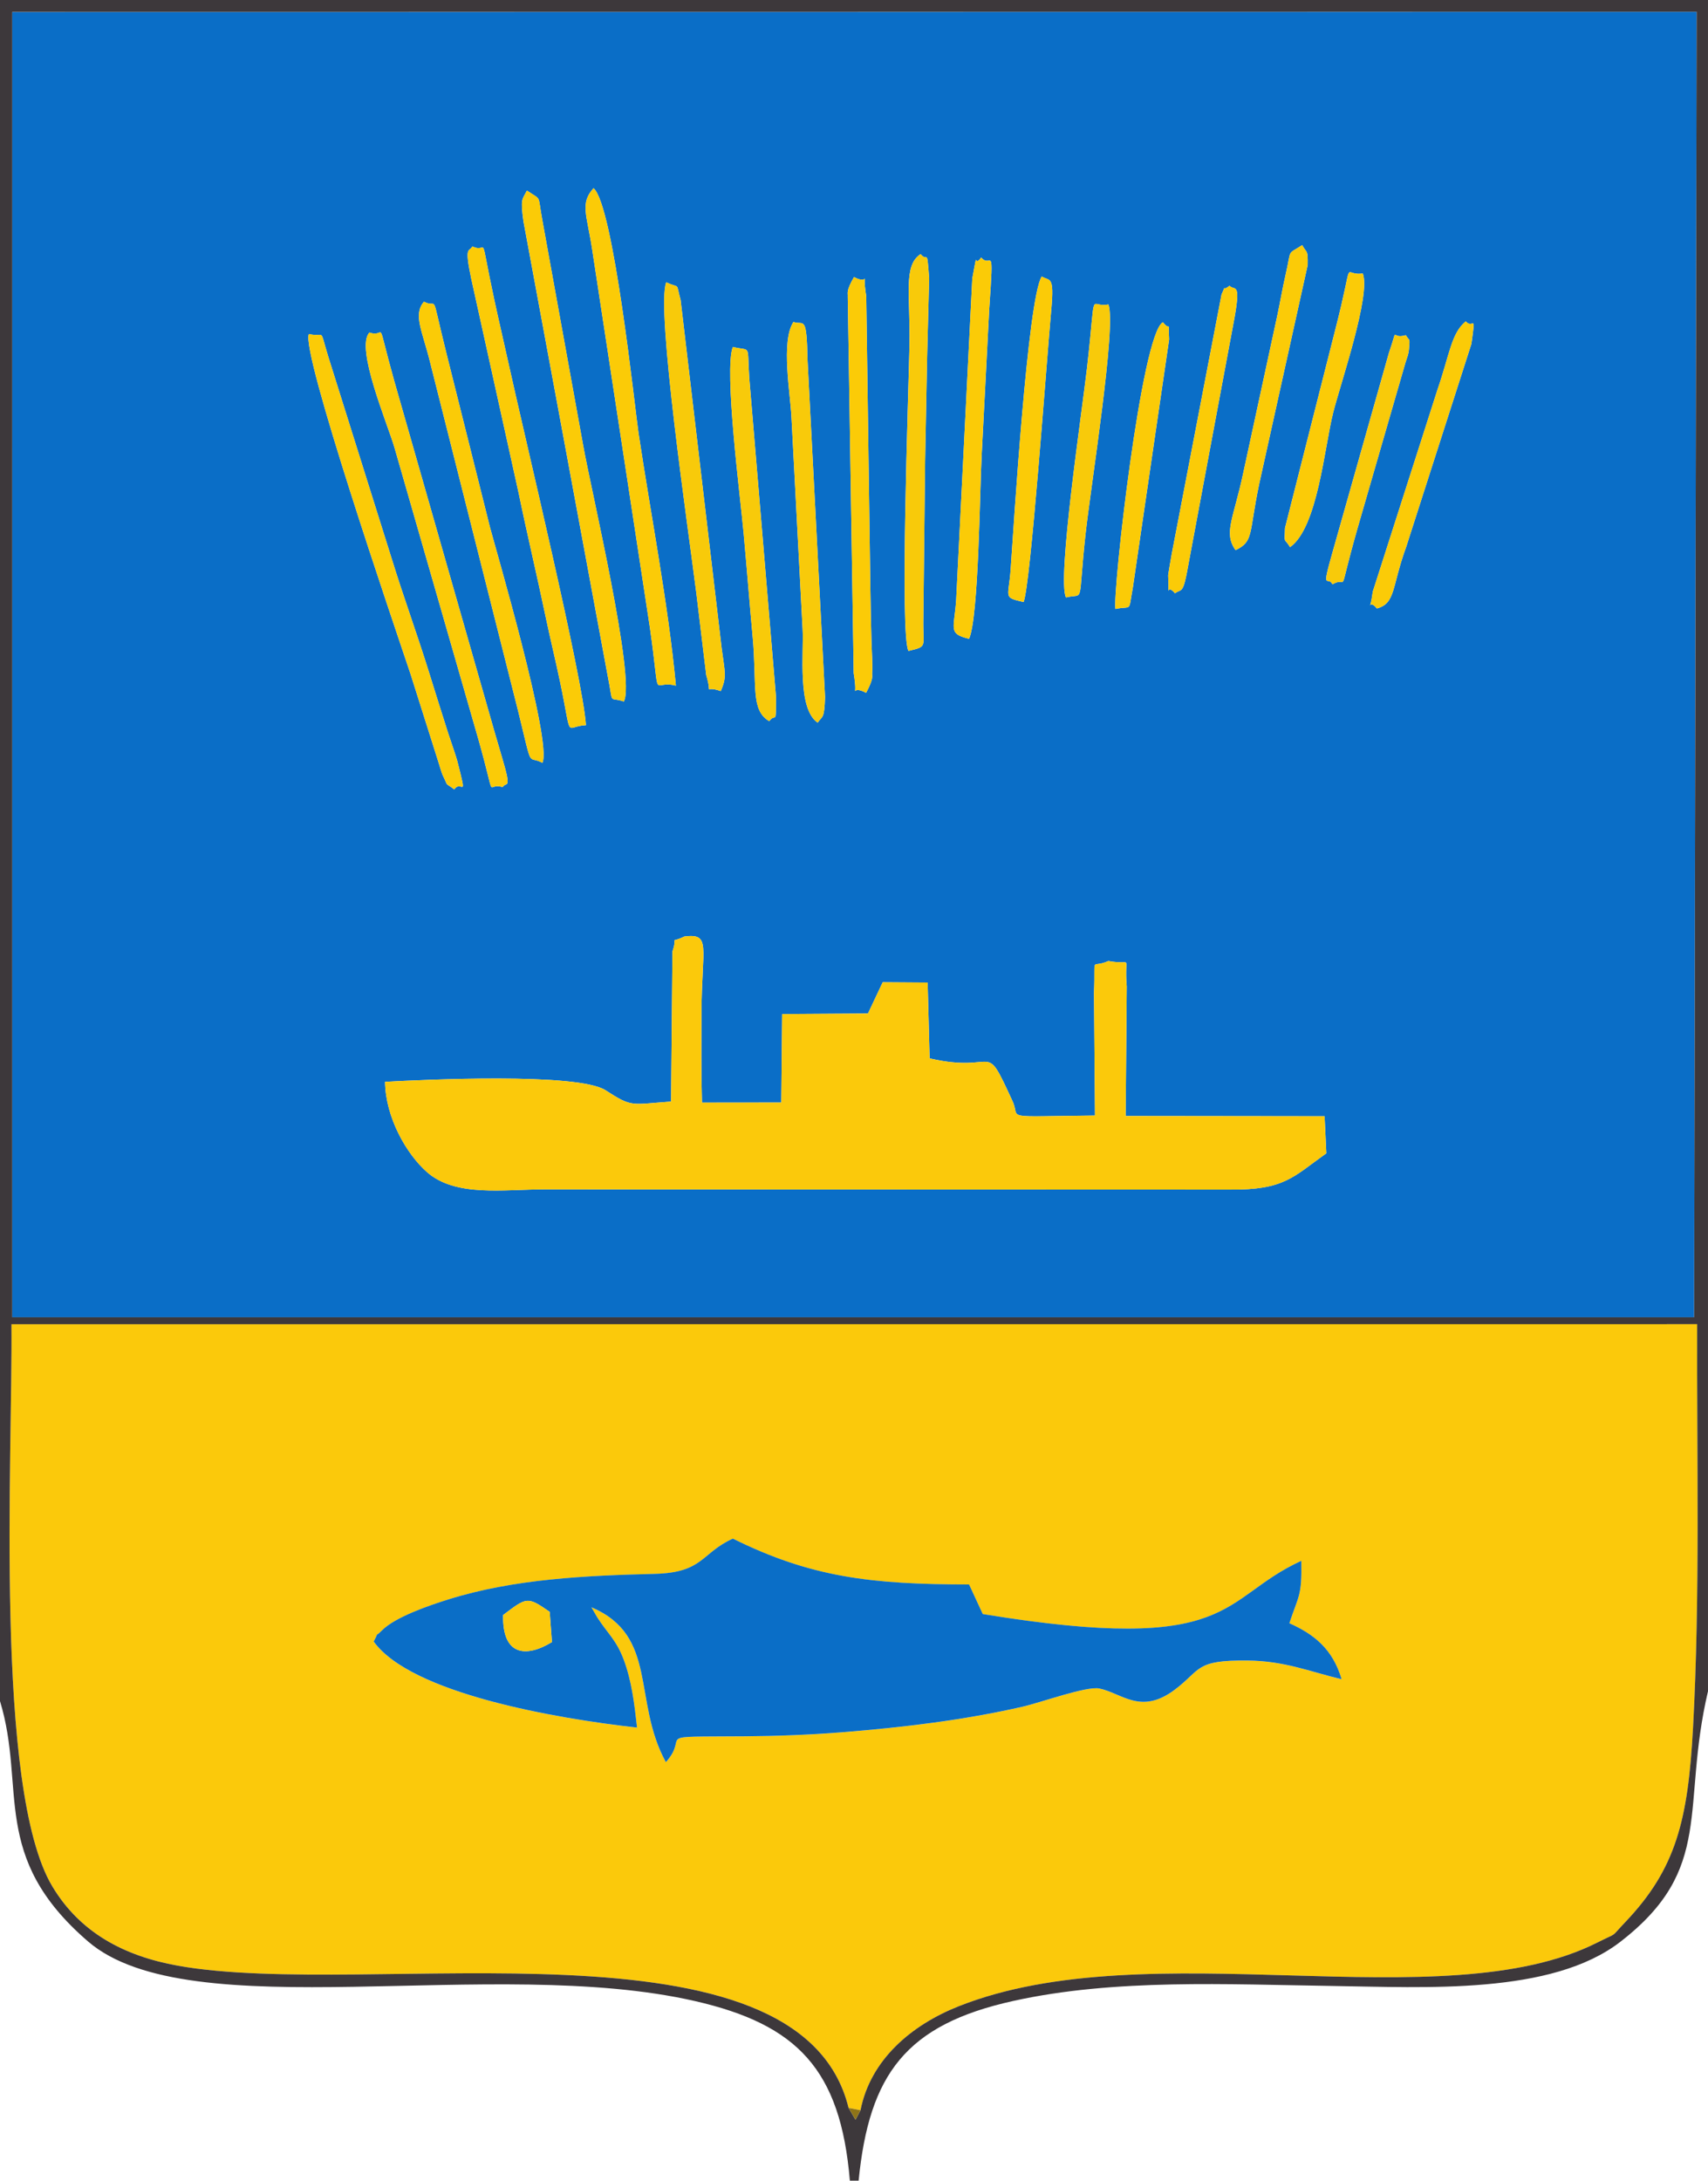
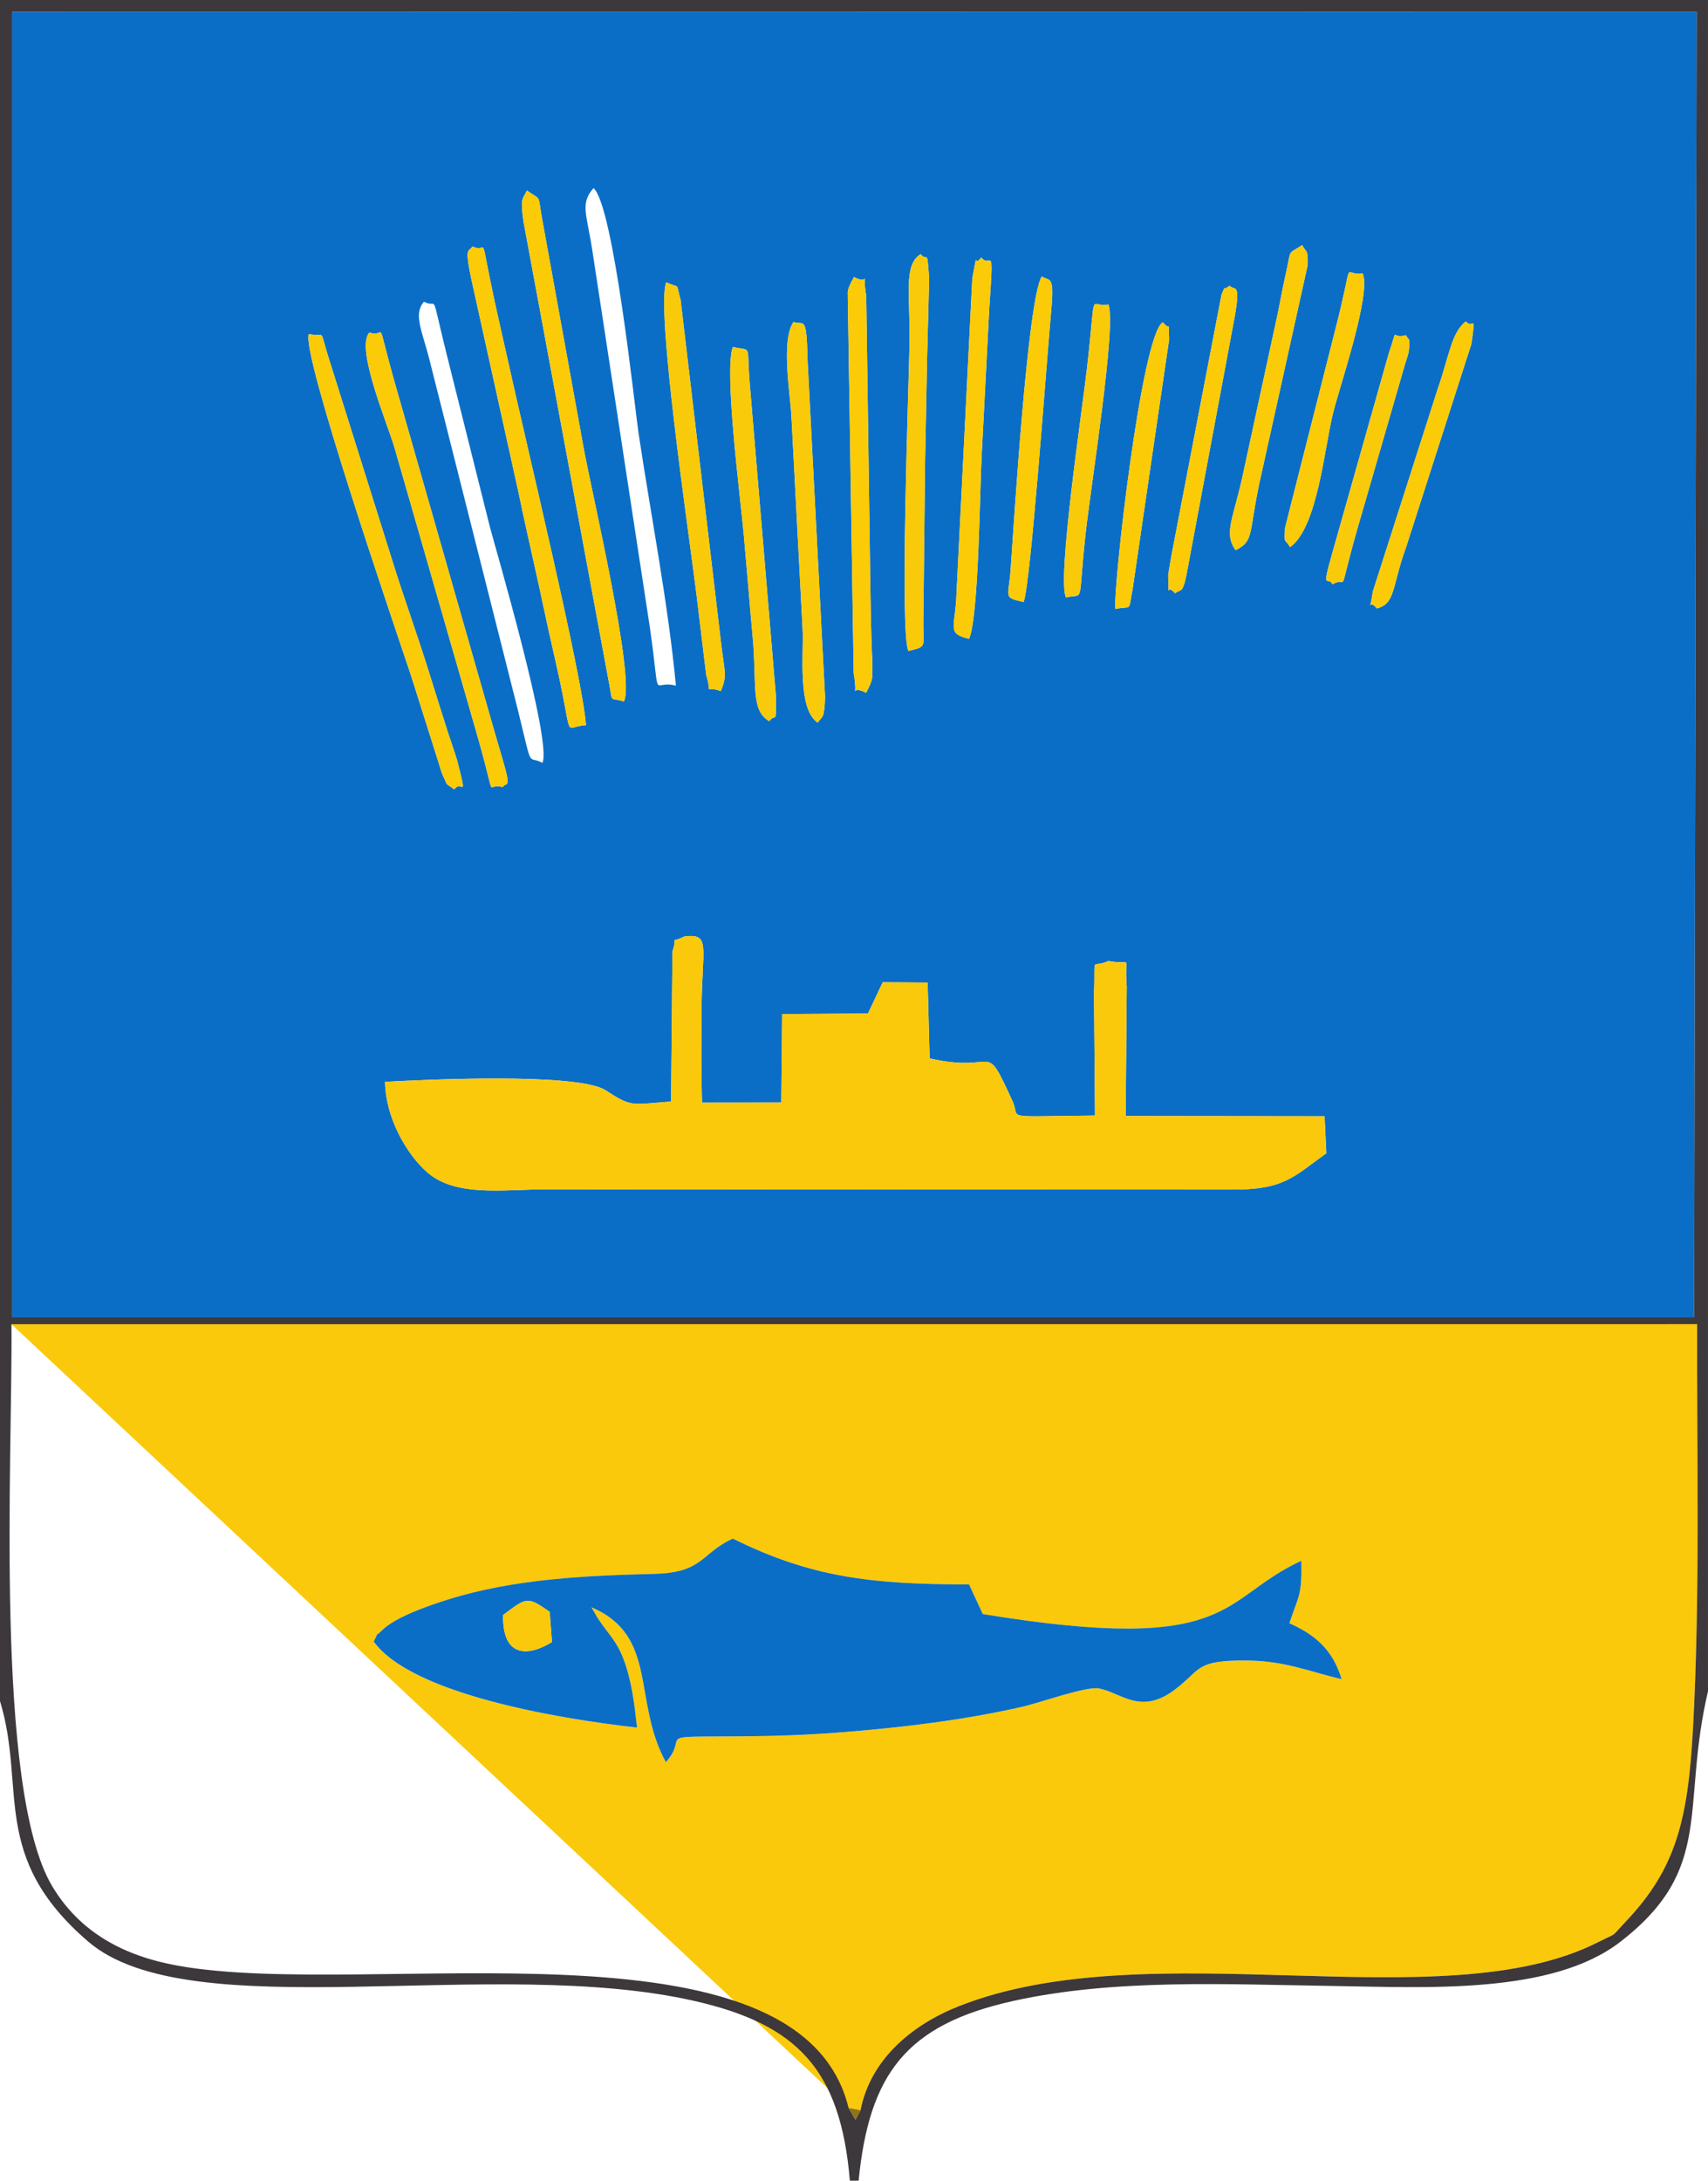
<svg xmlns="http://www.w3.org/2000/svg" xml:space="preserve" width="99.483mm" height="127mm" style="shape-rendering:geometricPrecision; text-rendering:geometricPrecision; image-rendering:optimizeQuality; fill-rule:evenodd; clip-rule:evenodd" viewBox="0 0 99.483 127">
  <defs>
    <style type="text/css">
   
    .fil0 {fill:#0A6EC7}
    .fil2 {fill:#3D383B}
    .fil5 {fill:#8F7417}
    .fil4 {fill:#F8CA0A}
    .fil1 {fill:#FBC90B}
    .fil3 {fill:#FBCB07}
   
  </style>
  </defs>
  <g id="Layer_x0020_1">
    <g id="_374411208">
      <path id="_373455784" class="fil0" d="M22.426 63.005c2.157,-0.121 11.229,-0.558 12.849,0.493 1.561,1.013 1.466,0.821 3.812,0.656l0.08 -8.742c0.354,-1.039 -0.284,-0.401 0.697,-0.873 1.577,-0.197 1.011,0.604 0.996,4.375 -0.007,1.766 -0.024,3.536 0.027,5.301l4.619 -0.005 0.051 -5.152 4.998 -0.032 0.859 -1.822 2.617 0.018 0.116 4.418c4.06,0.932 3.114,-1.235 4.834,2.503 0.485,1.055 -0.786,0.877 4.797,0.825l-0.057 -7.156c0.102,-2.304 -0.243,-1.363 0.838,-1.844 1.488,0.277 0.903,-0.495 1.068,1.483l-0.062 7.544 11.586 0.014 0.102 2.158c-1.944,1.378 -2.431,2.143 -5.631,2.113l-39.871 -0.013c-2.428,0.001 -5.214,0.462 -6.882,-1.006 -1.181,-1.039 -2.412,-3.163 -2.442,-5.258zm30.49 -25.093c-0.515,-0.879 -0.001,-14.935 0.056,-17.803 0.058,-2.889 -0.383,-4.646 0.649,-5.31 0.429,0.525 0.355,-0.453 0.497,1.405l-0.118 4.61c-0.04,2 -0.08,3.999 -0.117,5.999l-0.102 9.2c-0.037,1.699 0.292,1.617 -0.866,1.898zm-2.469 2.44c-1.034,-0.566 -0.428,0.669 -0.724,-1.155l-0.344 -21.921c0.021,-0.219 -0.121,-0.3 0.362,-1.141 1.041,0.55 0.421,-0.699 0.713,1.117l0.24 16.951c0.017,1.062 0.034,2.131 0.066,3.193 0.013,0.43 0.074,1.399 0.039,1.775 -0.021,0.23 0.118,0.295 -0.352,1.18zm-4.233 -21.599c0.607,0.217 0.767,-0.502 0.823,2.244l1.018 19.596c-0.04,1.305 -0.152,1.089 -0.43,1.494 -1.202,-0.81 -0.8,-4.106 -0.878,-5.451l-0.645 -12.277c-0.058,-1.397 -0.635,-4.466 0.111,-5.607zm10.231 18.451c-1.254,-0.3 -0.862,-0.58 -0.753,-2.261l0.939 -18.725c0.364,-1.916 0.049,-0.544 0.519,-1.224 0.578,0.708 0.753,-1.096 0.469,2.997l-0.438 8.467c-0.114,2.02 -0.172,9.48 -0.736,10.745zm-13.758 -16.997c1.096,0.265 0.82,-0.227 0.955,1.809l1.557 18.574c-0.003,1.77 -0.002,0.879 -0.395,1.411 -1.103,-0.649 -0.704,-2.093 -0.968,-4.946 -0.186,-2.012 -0.34,-4.009 -0.525,-6.022 -0.185,-2.027 -1.155,-9.535 -0.624,-10.826zm22.282 15.261c-0.176,-0.911 1.517,-16.057 2.765,-16.7 0.497,0.626 0.293,-0.301 0.363,1.002l-2.113 14.448c-0.277,1.507 -0.02,1.037 -1.015,1.249zm15.228 -0.031c-0.53,-0.666 -0.432,0.48 -0.241,-0.974l3.765 -11.752c0.715,-2.063 0.806,-3.304 1.652,-3.994 0.424,0.496 0.6,-0.604 0.329,1.31l-3.792 11.806c-0.864,2.365 -0.605,3.298 -1.713,3.605zm-2.586 -1.403c-0.251,-0.546 -0.687,0.534 0.013,-1.911l3.273 -11.57c0.596,-1.726 0.034,-0.751 0.985,-1.032 0.217,0.377 0.25,0.097 0.184,0.821 -0.03,0.329 -0.119,0.483 -0.216,0.815l-2.779 9.603c-1.243,4.371 -0.463,2.692 -1.462,3.272zm-50.978 10.279c0.619,2.423 0.243,1.046 -0.175,1.664 -0.611,-0.473 -0.291,-0.057 -0.677,-0.838 -0.049,-0.099 -0.233,-0.717 -0.261,-0.804l-1.612 -5.091c-1.005,-2.994 -6.387,-18.733 -5.917,-19.79 0.981,0.232 0.582,-0.471 1.123,1.299l3.71 11.814c0.703,2.278 1.451,4.295 2.182,6.646 0.364,1.172 0.727,2.329 1.097,3.486 0.146,0.455 0.448,1.296 0.53,1.615zm-5.114 -24.947c1.025,0.365 0.319,-1.204 1.449,2.838l4.857 16.994c0.335,1.157 0.6,2.103 0.944,3.304 0.165,0.577 0.305,1.048 0.479,1.636 0.588,1.987 0.222,1.346 0.032,1.706 -1.032,-0.335 -0.304,1.152 -1.414,-2.779l-4.889 -16.995c-0.411,-1.407 -2.299,-5.83 -1.458,-6.704zm46.919 15.19c-0.579,-0.697 -0.316,0.632 -0.399,-1.046 -0.002,-0.042 0.181,-1.11 0.208,-1.246l2.902 -15.114c0.325,-0.714 -0.035,-0.107 0.464,-0.509 0.301,0.332 0.72,-0.348 0.217,2.263l-2.614 13.989c-0.312,1.801 -0.391,1.364 -0.778,1.663zm-6.35 0.241c-0.531,-1.048 0.937,-10.837 1.227,-13.391 0.558,-4.909 0.086,-3.432 1.242,-3.675 0.488,1.189 -1.031,10.617 -1.335,13.421 -0.46,4.242 -0.023,3.368 -1.135,3.645zm-22.443 -17.313l2.386 20.244c0.187,1.458 0.321,1.669 -0.051,2.522 -1.079,-0.386 -0.447,0.408 -0.846,-0.936l-0.572 -4.741c-0.493,-3.91 -2.363,-16.619 -1.756,-18.13 0.848,0.384 0.537,-0.053 0.841,1.041zm-14.952 0.087c0.87,0.461 0.341,-0.883 1.309,3.007l2.54 10.143c0.287,1.096 3.636,12.502 3.051,13.707 -0.909,-0.488 -0.535,0.571 -1.414,-3.018l-5.115 -20.261c-0.447,-1.847 -1.025,-2.814 -0.37,-3.579zm34.925 17.493c-1.218,-0.284 -0.874,-0.226 -0.754,-1.888 0.174,-2.414 0.984,-15.771 1.812,-17.074 0.465,0.29 0.741,-0.102 0.556,1.934 -0.282,3.089 -1.202,16.045 -1.614,17.029zm15.522 -3.198c-0.359,-0.59 -0.328,-0.117 -0.297,-1.11l2.925 -11.532c1.169,-4.547 0.361,-3.106 1.606,-3.298 0.483,1.244 -1.292,6.4 -1.721,8.096 -0.514,2.033 -0.903,6.703 -2.513,7.844zm-47.625 -17.515c0.953,0.473 0.36,-1.161 1.268,3.077 0.263,1.228 0.503,2.228 0.763,3.413 0.997,4.549 4.409,18.665 4.582,21.394 -1.27,0.058 -0.771,0.991 -1.508,-2.527 -0.273,-1.304 -0.576,-2.524 -0.835,-3.766 -0.506,-2.422 -1.085,-4.841 -1.582,-7.251l-2.747 -12.418c-0.425,-1.996 -0.136,-1.574 0.06,-1.922zm44.45 17.689c-0.718,-1.003 -0.111,-1.855 0.437,-4.444l2.006 -9.271c0.158,-0.749 0.293,-1.55 0.469,-2.311 0.366,-1.593 0.057,-1.145 0.969,-1.738 0.279,0.507 0.335,0.227 0.32,1.163l-2.823 12.741c-0.613,2.91 -0.303,3.348 -1.377,3.86zm-37.394 -21.081c1.168,1.002 2.404,12.81 2.619,14.253 0.713,4.765 1.733,9.969 2.178,14.721 -1.473,-0.393 -0.855,1.256 -1.513,-3.368l-3.365 -22.044c-0.31,-2.029 -0.719,-2.679 0.082,-3.563zm-0.598 15.018c0.435,2.472 3.072,13.61 2.361,14.879 -0.917,-0.314 -0.579,0.307 -0.939,-1.491l-4.908 -26.479c-0.183,-1.33 -0.075,-1.238 0.202,-1.787 0.902,0.61 0.607,0.176 0.908,1.775l2.375 13.103zm-33.264 50.741l97.965 0 0.146 -76.031 -98.109 0.01 -0.001 76.021z" />
-       <path id="_373456048" class="fil1" d="M21.767 95.603c0.42,-0.792 -0.082,-0.083 0.488,-0.653 0.787,-0.789 2.808,-1.468 3.859,-1.797 3.828,-1.198 8.012,-1.39 12.013,-1.489 2.852,-0.07 2.7,-1.211 4.559,-2.053 4.564,2.266 8.093,2.667 13.758,2.67l0.797 1.723c14.785,2.425 13.75,-0.9 18.555,-3.1 0.042,2.083 -0.162,2.01 -0.696,3.635 1.446,0.649 2.523,1.503 3.043,3.263 -1.928,-0.469 -3.327,-1.067 -5.477,-1.091 -3.088,-0.034 -2.687,0.532 -4.249,1.704 -1.977,1.483 -3.079,0.191 -4.386,-0.075 -0.745,-0.152 -3.388,0.813 -4.478,1.062 -3.424,0.782 -6.965,1.205 -10.52,1.488 -1.851,0.147 -3.782,0.221 -5.641,0.234 -5.683,0.04 -3.133,-0.145 -4.609,1.507 -1.962,-3.59 -0.424,-7.36 -4.336,-9.021l0.335 0.58c0.626,0.977 1.115,1.316 1.552,2.486 0.459,1.229 0.618,2.563 0.771,3.941 -4.801,-0.538 -13.164,-1.995 -15.338,-5.011zm27.658 27.158l0.698 0.135c0.583,-2.963 2.994,-4.972 5.712,-6.05 11.127,-4.412 28.138,0.856 37.2,-3.711 1.276,-0.643 0.706,-0.22 1.63,-1.191 2.961,-3.112 3.656,-5.939 3.948,-11.325 0.415,-7.67 0.214,-15.735 0.239,-23.501l-98.184 0.004c0.077,7.541 -1.023,27.06 2.377,32.734 1.606,2.681 4.152,4.058 7.327,4.627 11.152,1.999 36.212,-3.313 39.054,8.278z" />
+       <path id="_373456048" class="fil1" d="M21.767 95.603c0.42,-0.792 -0.082,-0.083 0.488,-0.653 0.787,-0.789 2.808,-1.468 3.859,-1.797 3.828,-1.198 8.012,-1.39 12.013,-1.489 2.852,-0.07 2.7,-1.211 4.559,-2.053 4.564,2.266 8.093,2.667 13.758,2.67l0.797 1.723c14.785,2.425 13.75,-0.9 18.555,-3.1 0.042,2.083 -0.162,2.01 -0.696,3.635 1.446,0.649 2.523,1.503 3.043,3.263 -1.928,-0.469 -3.327,-1.067 -5.477,-1.091 -3.088,-0.034 -2.687,0.532 -4.249,1.704 -1.977,1.483 -3.079,0.191 -4.386,-0.075 -0.745,-0.152 -3.388,0.813 -4.478,1.062 -3.424,0.782 -6.965,1.205 -10.52,1.488 -1.851,0.147 -3.782,0.221 -5.641,0.234 -5.683,0.04 -3.133,-0.145 -4.609,1.507 -1.962,-3.59 -0.424,-7.36 -4.336,-9.021l0.335 0.58c0.626,0.977 1.115,1.316 1.552,2.486 0.459,1.229 0.618,2.563 0.771,3.941 -4.801,-0.538 -13.164,-1.995 -15.338,-5.011zm27.658 27.158l0.698 0.135c0.583,-2.963 2.994,-4.972 5.712,-6.05 11.127,-4.412 28.138,0.856 37.2,-3.711 1.276,-0.643 0.706,-0.22 1.63,-1.191 2.961,-3.112 3.656,-5.939 3.948,-11.325 0.415,-7.67 0.214,-15.735 0.239,-23.501l-98.184 0.004z" />
      <path id="_370487304" class="fil1" d="M22.426 63.005c0.03,2.095 1.262,4.218 2.442,5.258 1.667,1.468 4.454,1.007 6.882,1.006l39.871 0.013c3.2,0.03 3.688,-0.735 5.631,-2.113l-0.102 -2.158 -11.586 -0.014 0.062 -7.544c-0.165,-1.978 0.419,-1.206 -1.068,-1.483 -1.081,0.481 -0.736,-0.46 -0.838,1.844l0.057 7.156c-5.583,0.052 -4.312,0.23 -4.797,-0.825 -1.719,-3.738 -0.774,-1.571 -4.834,-2.503l-0.116 -4.418 -2.617 -0.018 -0.859 1.822 -4.998 0.032 -0.051 5.152 -4.619 0.005c-0.051,-1.765 -0.034,-3.534 -0.027,-5.301 0.015,-3.772 0.581,-4.572 -0.996,-4.375 -0.981,0.472 -0.342,-0.166 -0.697,0.873l-0.08 8.742c-2.346,0.166 -2.251,0.357 -3.812,-0.656 -1.62,-1.051 -10.691,-0.614 -12.849,-0.493z" />
      <path id="_373455664" class="fil0" d="M29.305 94.057c1.389,-1.047 1.401,-1.09 2.712,-0.184l0.131 1.76c-1.526,0.931 -2.897,0.783 -2.843,-1.576zm-7.538 1.546c2.175,3.016 10.537,4.473 15.338,5.011 -0.153,-1.377 -0.313,-2.712 -0.771,-3.941 -0.436,-1.169 -0.926,-1.509 -1.552,-2.486l-0.335 -0.58c3.912,1.662 2.374,5.432 4.336,9.021 1.476,-1.652 -1.074,-1.466 4.609,-1.507 1.859,-0.013 3.79,-0.087 5.641,-0.234 3.555,-0.283 7.096,-0.706 10.52,-1.488 1.09,-0.249 3.733,-1.214 4.478,-1.062 1.308,0.267 2.409,1.558 4.386,0.075 1.563,-1.172 1.162,-1.738 4.249,-1.704 2.15,0.024 3.549,0.623 5.477,1.091 -0.52,-1.76 -1.597,-2.614 -3.043,-3.263 0.533,-1.625 0.737,-1.551 0.696,-3.635 -4.805,2.2 -3.77,5.525 -18.555,3.1l-0.797 -1.723c-5.666,-0.003 -9.194,-0.404 -13.758,-2.67 -1.859,0.843 -1.707,1.983 -4.559,2.053 -4.001,0.099 -8.185,0.291 -12.013,1.489 -1.051,0.329 -3.072,1.008 -3.859,1.797 -0.57,0.571 -0.068,-0.138 -0.488,0.653z" />
      <path id="_371706824" class="fil2" d="M50.123 122.896l-0.294 0.554 -0.404 -0.689c-2.841,-11.591 -27.902,-6.279 -39.054,-8.278 -3.175,-0.569 -5.721,-1.946 -7.327,-4.627 -3.4,-5.675 -2.299,-25.194 -2.377,-32.734l98.184 -0.004c-0.025,7.767 0.176,15.831 -0.239,23.501 -0.292,5.386 -0.987,8.214 -3.948,11.325 -0.925,0.972 -0.355,0.548 -1.63,1.191 -9.061,4.567 -26.073,-0.702 -37.2,3.711 -2.718,1.078 -5.129,3.086 -5.712,6.05zm-49.411 -122.2l98.109 -0.01 -0.146 76.031 -97.965 0 0.001 -76.021zm-0.712 98.376c1.546,5.071 -0.618,9.051 5.129,13.998 5.929,5.104 23.582,0.777 35.345,3.47 5.957,1.364 8.484,3.976 9.026,10.461l0.51 0c0.616,-6.196 2.752,-9.084 9.007,-10.467 5.928,-1.311 12.501,-0.961 18.593,-0.873 5.428,0.079 12.758,0.528 16.765,-2.57 5.526,-4.272 3.515,-7.805 5.107,-14.592l0 -98.498 -99.483 0 0 99.071z" />
      <path id="_371706560" class="fil3" d="M36.336 40.854c0.711,-1.268 -1.926,-12.407 -2.361,-14.879l-2.375 -13.103c-0.302,-1.599 -0.007,-1.166 -0.908,-1.775 -0.277,0.549 -0.385,0.457 -0.202,1.787l4.908 26.479c0.359,1.798 0.021,1.177 0.939,1.491z" />
-       <path id="_374434368" class="fil3" d="M39.369 39.932c-0.444,-4.753 -1.465,-9.956 -2.178,-14.721 -0.216,-1.443 -1.452,-13.251 -2.619,-14.253 -0.8,0.884 -0.391,1.533 -0.082,3.563l3.365 22.044c0.659,4.623 0.04,2.975 1.513,3.368z" />
      <path id="_374434824" class="fil3" d="M28.785 17.427c-0.908,-4.239 -0.315,-2.604 -1.268,-3.077 -0.196,0.348 -0.485,-0.074 -0.06,1.922l2.747 12.418c0.497,2.41 1.076,4.829 1.582,7.251 0.259,1.242 0.562,2.462 0.835,3.766 0.737,3.519 0.238,2.585 1.508,2.527 -0.173,-2.728 -3.584,-16.845 -4.582,-21.394 -0.26,-1.184 -0.499,-2.184 -0.763,-3.413z" />
      <path id="_374434944" class="fil3" d="M26.458 45.976c0.418,-0.618 0.794,0.759 0.175,-1.664 -0.082,-0.319 -0.384,-1.16 -0.53,-1.615 -0.37,-1.157 -0.733,-2.314 -1.097,-3.486 -0.731,-2.351 -1.479,-4.368 -2.182,-6.646l-3.71 -11.814c-0.541,-1.77 -0.142,-1.067 -1.123,-1.299 -0.47,1.058 4.912,16.796 5.917,19.79l1.612 5.091c0.029,0.087 0.212,0.705 0.261,0.804 0.386,0.781 0.066,0.365 0.677,0.838z" />
-       <path id="_374434920" class="fil3" d="M26.003 20.576c-0.968,-3.89 -0.439,-2.546 -1.309,-3.007 -0.655,0.765 -0.077,1.731 0.37,3.579l5.115 20.261c0.879,3.589 0.505,2.53 1.414,3.018 0.585,-1.206 -2.764,-12.612 -3.051,-13.707l-2.54 -10.143z" />
      <path id="_374434632" class="fil3" d="M21.519 19.364c-0.841,0.873 1.047,5.297 1.458,6.704l4.889 16.995c1.11,3.931 0.382,2.444 1.414,2.779 0.19,-0.359 0.556,0.282 -0.032,-1.706 -0.174,-0.589 -0.314,-1.059 -0.479,-1.636 -0.344,-1.2 -0.61,-2.147 -0.944,-3.304l-4.857 -16.994c-1.13,-4.042 -0.423,-2.473 -1.449,-2.838z" />
      <path id="_374434656" class="fil4" d="M41.98 40.249c0.372,-0.853 0.239,-1.064 0.051,-2.522l-2.386 -20.244c-0.304,-1.094 0.007,-0.657 -0.841,-1.041 -0.607,1.511 1.264,14.22 1.756,18.13l0.572 4.741c0.4,1.345 -0.233,0.551 0.846,0.936z" />
      <path id="_471335360" class="fil4" d="M46.214 18.752c-0.746,1.141 -0.17,4.21 -0.111,5.607l0.645 12.277c0.077,1.345 -0.324,4.641 0.878,5.451 0.279,-0.406 0.391,-0.19 0.43,-1.494l-1.018 -19.596c-0.056,-2.747 -0.216,-2.027 -0.823,-2.244z" />
      <path id="_471336224" class="fil3" d="M50.447 40.351c0.47,-0.885 0.331,-0.95 0.352,-1.18 0.035,-0.376 -0.026,-1.345 -0.039,-1.775 -0.032,-1.062 -0.049,-2.131 -0.066,-3.193l-0.24 -16.951c-0.293,-1.817 0.328,-0.567 -0.713,-1.117 -0.483,0.841 -0.341,0.922 -0.362,1.141l0.344 21.921c0.296,1.824 -0.31,0.588 0.724,1.155z" />
      <path id="_471336200" class="fil4" d="M52.917 37.911c1.158,-0.281 0.828,-0.199 0.866,-1.898l0.102 -9.2c0.036,-2 0.077,-3.999 0.117,-5.999l0.118 -4.61c-0.141,-1.858 -0.068,-0.88 -0.497,-1.405 -1.032,0.664 -0.591,2.421 -0.649,5.31 -0.058,2.868 -0.571,16.924 -0.056,17.803z" />
      <path id="_471335456" class="fil4" d="M45.198 40.589l-1.557 -18.574c-0.136,-2.036 0.14,-1.544 -0.955,-1.809 -0.531,1.291 0.439,8.799 0.624,10.826 0.184,2.013 0.339,4.011 0.525,6.022 0.264,2.853 -0.136,4.297 0.968,4.946 0.394,-0.532 0.392,0.359 0.395,-1.411z" />
      <path id="_471335600" class="fil3" d="M56.444 37.203c0.564,-1.265 0.623,-8.725 0.736,-10.745l0.438 -8.467c0.284,-4.093 0.108,-2.29 -0.469,-2.997 -0.47,0.679 -0.155,-0.693 -0.519,1.224l-0.939 18.725c-0.11,1.681 -0.501,1.961 0.753,2.261z" />
      <path id="_471335384" class="fil3" d="M59.619 35.062c0.412,-0.984 1.332,-13.94 1.614,-17.029 0.185,-2.035 -0.091,-1.644 -0.556,-1.934 -0.828,1.303 -1.639,14.66 -1.812,17.074 -0.119,1.662 -0.464,1.604 0.754,1.888z" />
      <path id="_372118960" class="fil3" d="M71.967 32.039c1.074,-0.511 0.764,-0.95 1.377,-3.86l2.823 -12.741c0.015,-0.937 -0.041,-0.657 -0.32,-1.163 -0.912,0.593 -0.604,0.145 -0.969,1.738 -0.175,0.762 -0.31,1.562 -0.469,2.311l-2.006 9.271c-0.548,2.589 -1.155,3.442 -0.437,4.444z" />
      <path id="_372119032" class="fil4" d="M62.089 34.795c1.111,-0.278 0.675,0.597 1.135,-3.645 0.304,-2.804 1.823,-12.232 1.335,-13.421 -1.157,0.243 -0.685,-1.234 -1.242,3.675 -0.29,2.554 -1.758,12.343 -1.227,13.391z" />
      <path id="_372118768" class="fil3" d="M75.142 31.865c1.61,-1.141 1.998,-5.811 2.513,-7.844 0.429,-1.696 2.204,-6.851 1.721,-8.096 -1.246,0.192 -0.438,-1.249 -1.606,3.298l-2.925 11.532c-0.031,0.993 -0.061,0.52 0.297,1.11z" />
      <path id="_372118816" class="fil3" d="M68.439 34.554c0.387,-0.298 0.465,0.139 0.778,-1.663l2.614 -13.989c0.503,-2.611 0.084,-1.931 -0.217,-2.263 -0.499,0.402 -0.138,-0.205 -0.464,0.509l-2.902 15.114c-0.026,0.135 -0.21,1.203 -0.208,1.246 0.082,1.678 -0.18,0.349 0.399,1.046z" />
      <path id="_372118864" class="fil3" d="M80.197 35.436c1.108,-0.306 0.849,-1.24 1.713,-3.605l3.792 -11.806c0.271,-1.913 0.094,-0.813 -0.329,-1.31 -0.846,0.689 -0.937,1.931 -1.652,3.994l-3.765 11.752c-0.19,1.454 -0.288,0.308 0.241,0.974z" />
      <path id="_372119008" class="fil3" d="M64.968 35.467c0.994,-0.212 0.737,0.258 1.015,-1.249l2.113 -14.448c-0.069,-1.303 0.135,-0.377 -0.363,-1.002 -1.248,0.643 -2.941,15.789 -2.765,16.7z" />
      <path id="_374411616" class="fil4" d="M77.611 34.033c0.998,-0.581 0.218,1.098 1.462,-3.272l2.779 -9.603c0.097,-0.333 0.186,-0.486 0.216,-0.815 0.066,-0.725 0.032,-0.444 -0.184,-0.821 -0.951,0.281 -0.39,-0.694 -0.985,1.032l-3.273 11.57c-0.7,2.445 -0.264,1.365 -0.013,1.911z" />
      <path id="_374411664" class="fil1" d="M29.305 94.057c-0.055,2.358 1.317,2.507 2.843,1.576l-0.131 -1.76c-1.311,-0.906 -1.323,-0.863 -2.712,0.184z" />
      <polygon id="_374411544" class="fil5" points="50.123,122.896 49.425,122.761 49.829,123.45 " />
    </g>
  </g>
</svg>